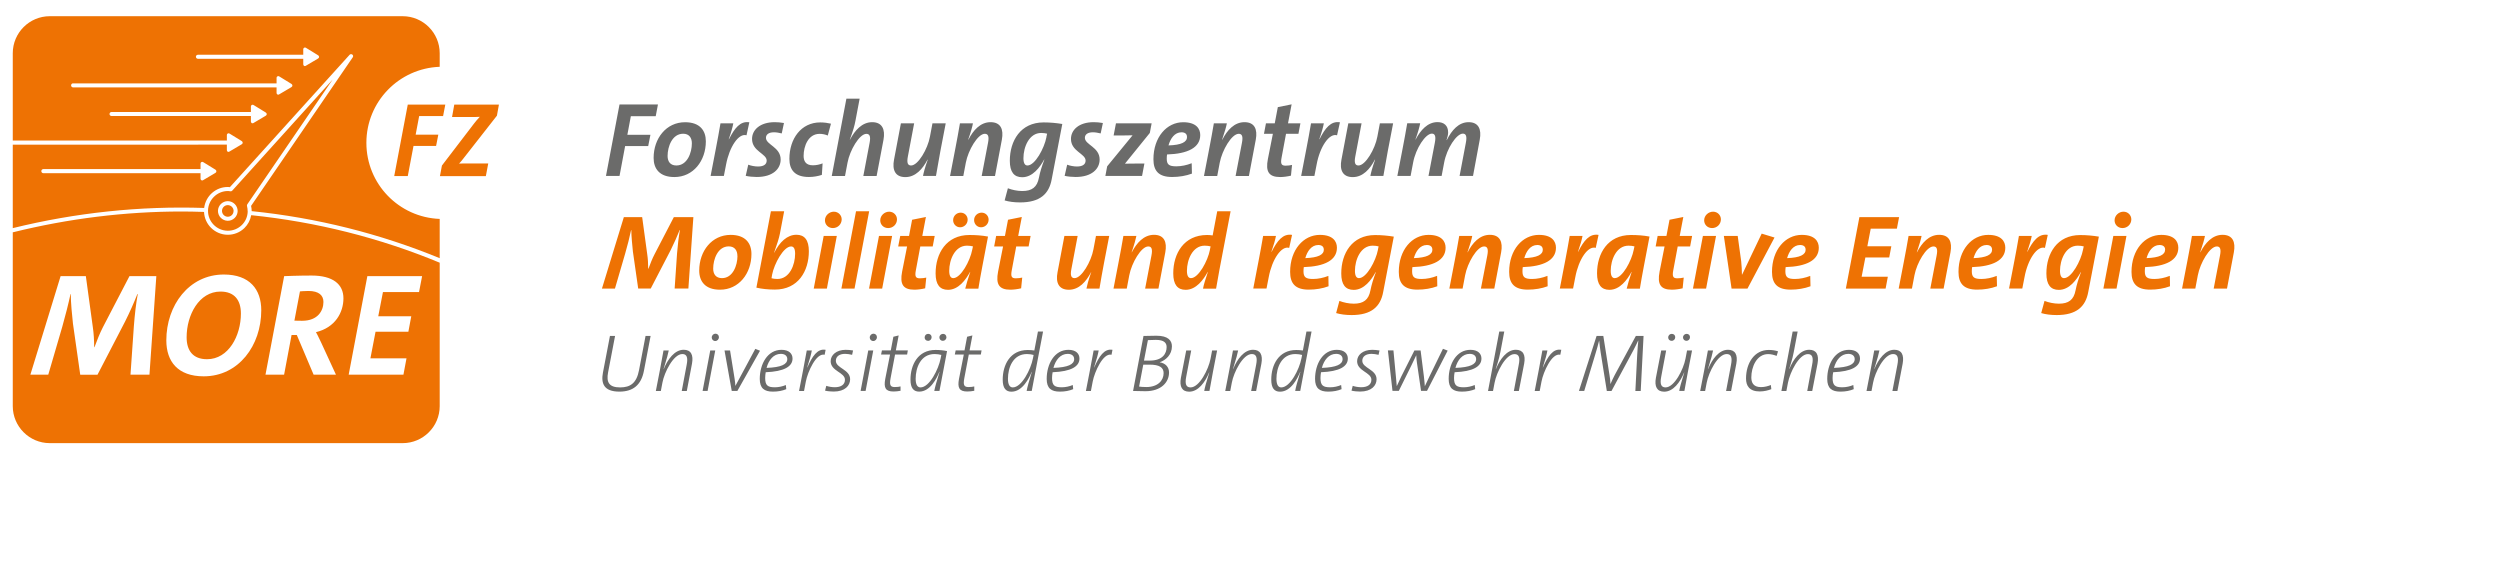
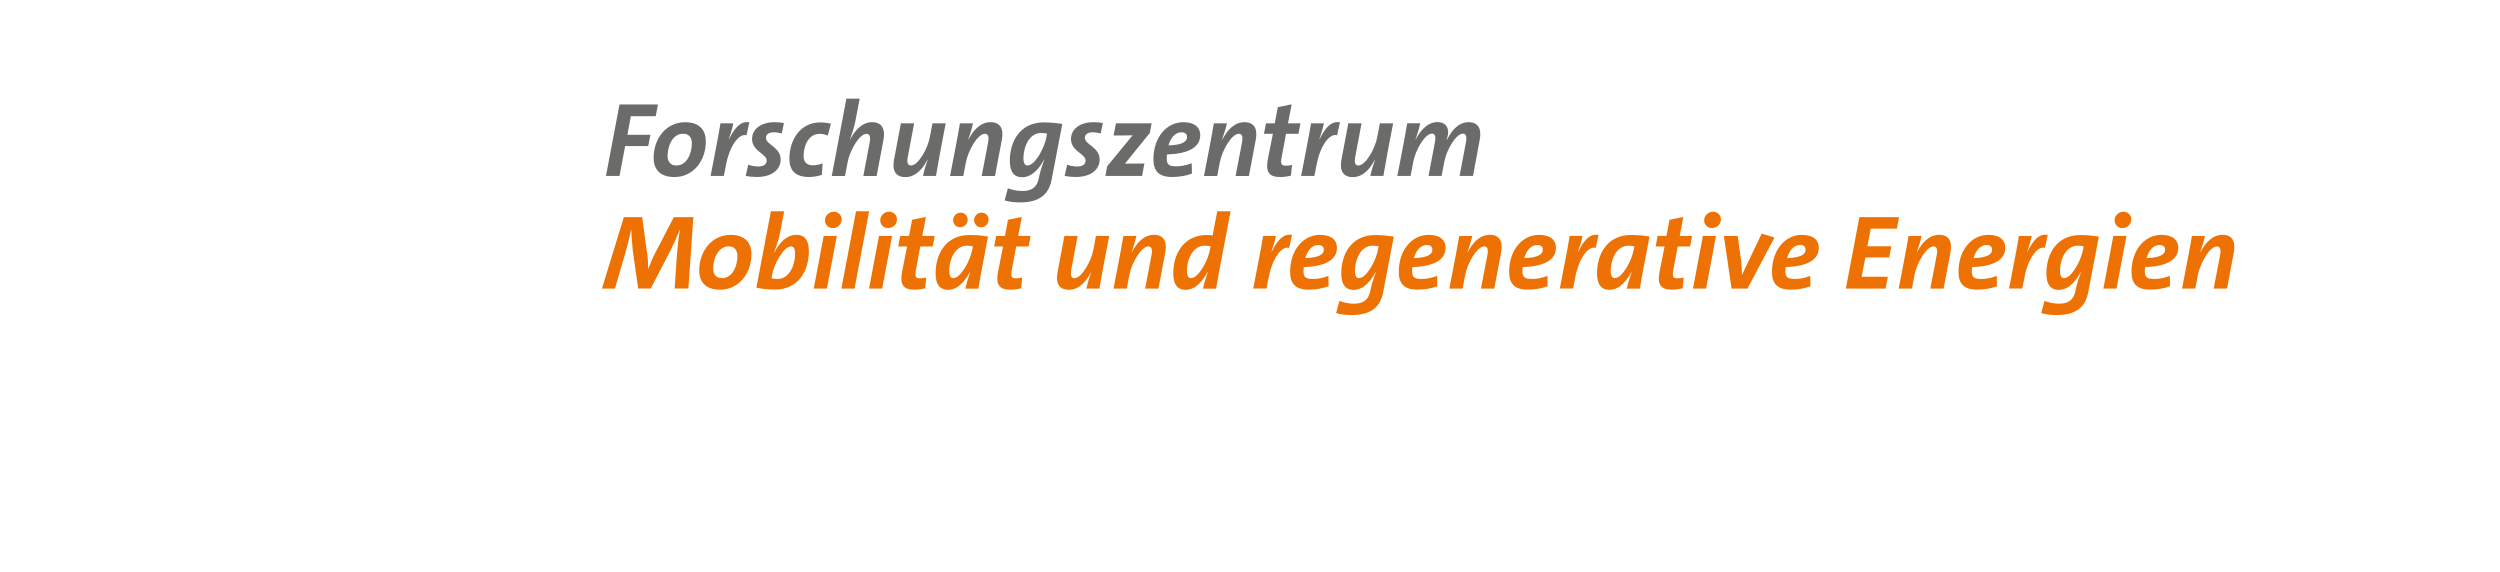
<svg xmlns="http://www.w3.org/2000/svg" id="a" width="415" height="95" viewBox="0 0 415 95">
  <defs>
    <style>.b{fill:#ee7203;}.c{fill:#6b6b6a;}</style>
  </defs>
-   <path class="c" d="M314.97,64.9l.87-4.53c.27-1.46-.18-2.31-1.38-2.31-1.5,0-2.65,1.58-3.3,3.18h-.03c.54-1.72.76-2.58.85-3.06h-.86c-.19,1.07-.39,2.15-.6,3.22l-.68,3.5h.83l.26-1.37c.32-1.74,1.84-4.76,3.32-4.76.73,0,.96.56.72,1.77l-.83,4.36h.84-.01ZM307.88,59.61c0,.87-.99,1.37-3.44,1.46.35-1.31,1.16-2.33,2.37-2.33.62,0,1.07.3,1.07.87M307.65,63.91c-.54.23-1.19.38-1.83.38-1.18,0-1.61-.3-1.61-1.54,0-.3.04-.73.1-.96,3.06-.12,4.45-.95,4.45-2.27,0-.8-.57-1.45-1.83-1.45-2.33,0-3.61,2.37-3.61,4.83,0,1.56.76,2.11,2.18,2.11.86,0,1.6-.15,2.22-.41l-.07-.69h0ZM300.83,64.9l.88-4.53c.27-1.46-.18-2.31-1.38-2.31-1.5,0-2.65,1.58-3.3,3.18h-.03c.56-1.72.68-2.35.77-2.83l.64-3.38h-.83l-1.87,9.88h.83l.26-1.37c.33-1.74,1.84-4.76,3.31-4.76.73,0,.95.56.7,1.77l-.81,4.36h.83ZM293.96,63.91c-.45.19-1.04.35-1.64.35-1.35,0-1.6-.85-1.6-1.62,0-1.7.87-3.86,2.79-3.86.5,0,1,.14,1.41.3l.23-.76c-.43-.14-.93-.23-1.54-.23-2.39,0-3.77,2.19-3.77,4.75,0,1.19.55,2.14,2.27,2.14.74,0,1.43-.18,1.93-.38l-.08-.69h0ZM287.36,64.9l.87-4.53c.27-1.46-.18-2.31-1.38-2.31-1.5,0-2.65,1.58-3.3,3.18h-.03c.54-1.72.76-2.58.85-3.06h-.86c-.19,1.07-.39,2.15-.6,3.22l-.68,3.5h.82l.26-1.37c.33-1.74,1.84-4.76,3.32-4.76.73,0,.96.56.72,1.77l-.82,4.36h.84-.01ZM278.09,55.96c0-.3-.24-.54-.57-.54s-.6.24-.6.61c0,.3.23.55.57.55s.6-.26.6-.62M280.54,55.96c0-.3-.23-.54-.55-.54s-.61.24-.61.59c0,.31.24.57.57.57s.59-.26.59-.62M279.61,64.9c.19-1.07.39-2.15.59-3.22l.68-3.5h-.83l-.26,1.37c-.33,1.75-1.84,4.76-3.31,4.76-.73,0-.96-.55-.72-1.77l.82-4.36h-.82l-.88,4.53c-.27,1.46.18,2.31,1.38,2.31,1.5,0,2.65-1.58,3.3-3.18h.03c-.54,1.72-.76,2.58-.84,3.06h.86ZM272.36,64.9l.47-9.13h-1.28l-3.52,6.51c-.24.45-.47.97-.69,1.46h-.01c-.01-.49-.07-1.01-.15-1.46l-1.03-6.51h-1.12l-2.93,9.13h.88l1.77-5.86c.3-.99.53-1.77.7-2.49h.01c.04.55.15,1.22.24,1.91l1.03,6.44h.78l3.67-6.83c.32-.64.59-1.15.74-1.51h.04c-.07.5-.12,1.3-.19,2.41l-.3,5.94h.89ZM259.17,58.07c-1.39-.26-2.25,1.14-3.04,2.92h-.03c.45-1.39.66-2.18.77-2.81h-.84c-.19,1.07-.39,2.15-.59,3.22l-.68,3.5h.83l.3-1.57c.3-1.58,1.72-4.8,3.12-4.44l.16-.82h0ZM252.13,64.9l.88-4.53c.27-1.46-.18-2.31-1.38-2.31-1.5,0-2.65,1.58-3.3,3.18h-.03c.55-1.72.68-2.35.77-2.83l.64-3.38h-.83l-1.87,9.88h.83l.26-1.37c.32-1.74,1.84-4.76,3.31-4.76.73,0,.95.56.7,1.77l-.81,4.36h.83,0ZM245.04,59.61c0,.87-.99,1.37-3.44,1.46.35-1.31,1.16-2.33,2.37-2.33.62,0,1.07.3,1.07.87M244.81,63.91c-.54.23-1.19.38-1.83.38-1.18,0-1.61-.3-1.61-1.54,0-.3.04-.73.1-.96,3.06-.12,4.45-.95,4.45-2.27,0-.8-.57-1.45-1.83-1.45-2.33,0-3.61,2.37-3.61,4.83,0,1.56.76,2.11,2.18,2.11.87,0,1.6-.15,2.22-.41l-.07-.69h0ZM240.31,58.2l-.78-.3-2.26,4.63c-.33.69-.53,1.1-.74,1.57h-.01c-.03-.38-.05-.72-.15-1.58l-.55-4.34h-1.03l-2.19,4.34c-.26.53-.53,1.1-.73,1.57h-.01c-.03-.42-.08-.96-.14-1.56l-.41-4.36h-.92l.76,6.72h1.05l2.08-4.21c.27-.57.55-1.12.81-1.69h.01c.01.41.05.83.11,1.23l.68,4.67h.99l3.44-6.7h0ZM229.01,58.18c-.43-.07-.84-.11-1.23-.11-1.58,0-2.5.89-2.5,1.89,0,1.66,2.37,1.84,2.37,3.08,0,.81-.65,1.24-1.69,1.24-.46,0-1-.09-1.41-.23l-.2.8c.42.1,1,.15,1.43.15,1.88,0,2.73-.99,2.73-2.04,0-1.65-2.37-1.83-2.37-3.07,0-.68.54-1.15,1.54-1.15.35,0,.77.07,1.16.16l.16-.73h.01ZM222.87,59.61c0,.87-.99,1.37-3.44,1.46.35-1.31,1.16-2.33,2.37-2.33.62,0,1.07.3,1.07.87M222.64,63.91c-.54.23-1.19.38-1.83.38-1.18,0-1.61-.3-1.61-1.54,0-.3.04-.73.09-.96,3.06-.12,4.45-.95,4.45-2.27,0-.8-.57-1.45-1.83-1.45-2.33,0-3.61,2.37-3.61,4.83,0,1.56.76,2.11,2.18,2.11.87,0,1.6-.15,2.22-.41l-.07-.69h.01ZM216.03,59.52c-.34,1.76-1.84,4.79-3.34,4.79-.47,0-.8-.41-.8-1.43,0-1.85.84-4.11,3.15-4.11.43,0,.8.07,1.11.15l-.12.61h0ZM215.84,64.9l.46-2.43,1.42-7.44h-.85l-.59,3.15c-.37-.05-.69-.08-1.1-.08-2.94,0-4.15,2.49-4.15,4.92,0,1.41.51,2,1.45,2,1.84,0,2.92-2.23,3.35-3.29h.03c-.46,1.5-.76,2.53-.86,3.17h.85-.01ZM208.52,64.9l.87-4.53c.27-1.46-.18-2.31-1.38-2.31-1.5,0-2.65,1.58-3.3,3.18h-.03c.54-1.72.76-2.58.85-3.06h-.86c-.19,1.07-.39,2.15-.6,3.22l-.68,3.5h.83l.26-1.37c.32-1.74,1.84-4.76,3.32-4.76.73,0,.96.56.72,1.77l-.83,4.36h.84-.01ZM200.77,64.9c.19-1.07.39-2.15.59-3.22l.68-3.5h-.83l-.26,1.37c-.33,1.75-1.84,4.76-3.32,4.76-.73,0-.96-.55-.72-1.77l.83-4.36h-.83l-.88,4.53c-.27,1.46.18,2.31,1.38,2.31,1.5,0,2.65-1.58,3.3-3.18h.03c-.54,1.72-.76,2.58-.84,3.06h.87ZM189.78,60.53c.23,0,.72,0,1.04,0,1.65,0,2.34.47,2.34,1.41,0,1.24-.97,2.31-2.87,2.31-.54,0-.96-.04-1.2-.08,0,0,.69-3.63.69-3.63ZM190.55,56.46c.42,0,.87-.04,1.33-.04,1.37,0,1.78.51,1.78,1.19,0,1.07-.66,2.25-2.81,2.25-.32,0-.65,0-.95,0l.65-3.38h0ZM188.1,64.9c.68.01,1.5.04,2.04.04,2.6,0,3.92-1.47,3.92-3.12,0-.87-.57-1.53-1.56-1.68h0c1.02-.34,2.04-1.26,2.04-2.65,0-.95-.62-1.76-2.57-1.76-.88,0-1.58.04-2.15.04l-1.73,9.13h.01ZM184.68,58.07c-1.39-.26-2.25,1.14-3.04,2.92h-.03c.45-1.39.66-2.18.77-2.81h-.84c-.19,1.07-.39,2.15-.6,3.22l-.68,3.5h.83l.3-1.57c.3-1.58,1.72-4.8,3.12-4.44l.16-.82h.01ZM178.31,59.61c0,.87-.99,1.37-3.44,1.46.35-1.31,1.16-2.33,2.37-2.33.62,0,1.07.3,1.07.87M178.08,63.91c-.54.23-1.19.38-1.83.38-1.18,0-1.61-.3-1.61-1.54,0-.3.04-.73.1-.96,3.06-.12,4.45-.95,4.45-2.27,0-.8-.57-1.45-1.83-1.45-2.33,0-3.61,2.37-3.61,4.83,0,1.56.76,2.11,2.18,2.11.87,0,1.6-.15,2.22-.41l-.07-.69h0ZM171.46,59.52c-.34,1.76-1.84,4.79-3.34,4.79-.47,0-.8-.41-.8-1.43,0-1.85.84-4.11,3.15-4.11.43,0,.8.07,1.11.15l-.12.61h0ZM171.27,64.9l.46-2.43,1.42-7.44h-.85l-.6,3.15c-.36-.05-.69-.08-1.1-.08-2.94,0-4.15,2.49-4.15,4.92,0,1.41.51,2,1.45,2,1.84,0,2.92-2.23,3.36-3.29h.03c-.46,1.5-.76,2.53-.87,3.17h.85,0ZM161.76,64.14c-.27.07-.58.11-.99.11-.74,0-.91-.34-.69-1.49l.74-3.91h2l.12-.68h-1.99l.47-2.49-.88.22-.43,2.27h-1.47l-.14.68h1.49l-.8,4.06c-.27,1.46.04,2.08,1.38,2.08.36,0,.8-.05,1.16-.12v-.73h.03ZM154.65,55.96c0-.3-.24-.54-.57-.54s-.59.24-.59.61c0,.3.23.55.57.55s.59-.26.59-.62M157.1,55.96c0-.3-.23-.54-.55-.54s-.61.24-.61.59c0,.31.24.57.57.57s.6-.26.6-.62M156.14,59.52c-.34,1.76-1.84,4.79-3.34,4.79-.47,0-.8-.41-.8-1.43,0-1.85.84-4.11,3.15-4.11.43,0,.8.07,1.11.15l-.12.61h0ZM155.95,64.9c.27-1.49.45-2.42,1.26-6.62-.55-.12-1.19-.19-1.92-.19-2.93,0-4.15,2.49-4.15,4.92,0,1.41.51,2,1.45,2,1.84,0,2.92-2.23,3.35-3.29h.03c-.46,1.5-.76,2.53-.88,3.17h.87-.01ZM149.52,64.14c-.27.07-.58.11-.99.11-.74,0-.91-.34-.69-1.49l.74-3.91h2l.12-.68h-1.99l.47-2.49-.88.22-.43,2.27h-1.47l-.14.68h1.49l-.8,4.06c-.27,1.46.04,2.08,1.38,2.08.37,0,.8-.05,1.16-.12v-.73h.03ZM143.69,64.9l1.27-6.72h-.83l-1.27,6.72h.83ZM145.57,55.96c0-.31-.24-.57-.57-.57s-.62.27-.62.64c0,.31.24.58.58.58s.61-.28.61-.65M141.62,58.18c-.43-.07-.84-.11-1.23-.11-1.58,0-2.5.89-2.5,1.89,0,1.66,2.37,1.84,2.37,3.08,0,.81-.65,1.24-1.69,1.24-.46,0-1-.09-1.41-.23l-.2.8c.42.1,1,.15,1.43.15,1.88,0,2.73-.99,2.73-2.04,0-1.65-2.37-1.83-2.37-3.07,0-.68.54-1.15,1.54-1.15.35,0,.77.07,1.16.16l.16-.73h.01ZM137.06,58.07c-1.39-.26-2.25,1.14-3.04,2.92h-.03c.45-1.39.66-2.18.77-2.81h-.84c-.19,1.07-.39,2.15-.6,3.22l-.68,3.5h.83l.3-1.57c.3-1.58,1.72-4.8,3.12-4.44l.16-.82h.01ZM130.69,59.61c0,.87-.99,1.37-3.44,1.46.35-1.31,1.16-2.33,2.37-2.33.62,0,1.07.3,1.07.87M130.46,63.91c-.54.23-1.19.38-1.83.38-1.18,0-1.61-.3-1.61-1.54,0-.3.04-.73.09-.96,3.06-.12,4.45-.95,4.45-2.27,0-.8-.57-1.45-1.83-1.45-2.33,0-3.61,2.37-3.61,4.83,0,1.56.76,2.11,2.18,2.11.87,0,1.6-.15,2.22-.41l-.07-.69h.01ZM126.16,58.22l-.78-.31-3.3,6.14h-.01c-.01-.34-.07-.8-.12-1.15l-.76-4.72h-.92l1.2,6.72h.93l3.76-6.68h0ZM117.46,64.9l1.27-6.72h-.83l-1.27,6.72h.83ZM119.34,55.96c0-.31-.24-.57-.57-.57s-.62.27-.62.64c0,.31.24.58.58.58s.61-.28.61-.65M114.01,64.9l.86-4.53c.27-1.46-.17-2.31-1.38-2.31-1.5,0-2.65,1.58-3.3,3.18h-.03c.54-1.72.76-2.58.85-3.06h-.87c-.19,1.07-.39,2.15-.59,3.22l-.68,3.5h.83l.26-1.37c.32-1.74,1.84-4.76,3.31-4.76.73,0,.96.56.72,1.77l-.82,4.36h.84ZM108,55.77h-.84l-1.08,5.67c-.41,2.15-1.43,2.87-3.14,2.87-1.85,0-2.31-.86-2-2.48l1.16-6.06h-.85l-1.16,6.07c-.34,1.77.11,3.17,2.73,3.17,2.27,0,3.62-1.1,4.07-3.45l1.11-5.79Z" />
-   <path class="b" d="M49.79,48.38l-.92,4.85s.6.02,1.28.02c2.64,0,3.54-1.7,3.54-3.13,0-1.07-.73-1.82-2.5-1.82-.65,0-1.4.07-1.4.07M30.98,55.99c0,2.18,1.02,3.64,3.39,3.64,3.56,0,5.62-3.88,5.62-7.59,0-2.18-1.04-3.64-3.39-3.64-3.56,0-5.62,3.88-5.62,7.59M5.04,62.2l5.02-16.36h4.19l1.16,8.48c.15.97.22,2.21.22,3.32h.05c.41-1.12.9-2.35,1.4-3.32l4.41-8.48h4.46l-1.14,16.36h-3.15l.56-8.05c.14-1.84.36-3.83.65-5.33h-.07c-.56,1.41-1.21,2.91-2.04,4.56l-4.58,8.83h-2.86l-1.21-8.49c-.15-1.33-.36-3.51-.36-4.9h-.05c-.32,1.53-.83,3.54-1.36,5.41l-2.33,7.97h-2.98,0ZM27.61,56.5c0-5.82,3.76-10.93,9.55-10.93,4.27,0,6.21,2.45,6.21,5.94,0,5.84-3.76,10.96-9.55,10.96-4.29,0-6.21-2.45-6.21-5.97M44.07,62.2l3.1-16.36s2.35-.1,4.56-.1c3.52,0,5.28,1.43,5.28,3.78s-1.36,4.85-4.56,5.62c0,0,.46.83.85,1.7l2.47,5.36h-3.71l-2.79-6.59h-.87l-1.24,6.59h-3.1,0ZM57.88,62.2l3.1-16.36h9.09l-.51,2.64h-5.99l-.78,4.02h5.48l-.48,2.57h-5.45l-.85,4.41h5.99l-.51,2.72h-9.09,0ZM2.14,38.56h-.02v28.86c0,3.38,2.76,6.14,6.14,6.14h58.59c3.38,0,6.14-2.76,6.14-6.14v-23.82h-.02c-9.94-4.12-20.46-6.77-31.27-7.88-.15.83-.54,1.56-1.13,2.14-.74.72-1.72,1.11-2.75,1.11h-.07c-2.09-.04-3.79-1.7-3.88-3.79-1.46-.05-2.65-.07-3.74-.07-9.32,0-18.74,1.16-27.98,3.45M38.78,35.03c0-.53-.42-.97-.95-.98l-.02-.07v.07c-.52,0-.95.42-.96.95,0,.53.42.97.95.98h0c.54,0,.96-.41.97-.95M39.45,35.04c-.02.89-.75,1.61-1.63,1.61h-.03c-.9-.02-1.62-.76-1.61-1.66.02-.88.75-1.6,1.63-1.6h.03c.9.02,1.62.76,1.61,1.66M41.11,35.06c0-.27-.03-.54-.11-.87-.02-.09,0-.19.05-.27l14.16-20.7-16.66,18.43c-.08.09-.19.12-.29.11l-.13-.02c-.08-.01-.16-.02-.24-.03h-.06c-1.79,0-3.26,1.45-3.3,3.24-.03,1.82,1.42,3.32,3.24,3.35h.08c.85,0,1.65-.33,2.27-.92.63-.61.99-1.43,1-2.31M52.97,9.45c0,.11-.06.2-.16.26l-2.08,1.23s-.08.03-.12.03-.08,0-.12-.03c-.09-.05-.15-.15-.15-.25v-.93h-17.48c-.19,0-.34-.15-.34-.34s.15-.33.34-.33h17.48v-.94c0-.09.06-.18.15-.23s.19-.05.27,0l2.05,1.26c.1.06.16.16.16.27M12.14,13.84h33.77v-.94c0-.09.06-.18.15-.23.09-.05.19-.05.27,0l2.05,1.26c.1.06.16.16.16.27,0,.1-.05.2-.16.26l-2.08,1.23s-.08.03-.12.03-.08-.01-.12-.03c-.09-.05-.15-.15-.15-.25v-.93H12.14c-.19,0-.34-.15-.34-.34s.15-.34.34-.34M18.18,18.93c0-.19.15-.34.33-.34h23.14v-.94c0-.09.06-.18.15-.23s.19-.05.27,0l2.05,1.26c.1.06.16.16.16.27,0,.1-.06.2-.16.26l-2.08,1.23s-.08.03-.12.03-.08-.01-.12-.03c-.09-.05-.15-.15-.15-.25v-.93h-23.14c-.18,0-.33-.15-.33-.34M35.92,28.44c0,.11-.06.2-.16.26l-2.08,1.23s-.08.03-.12.03-.08-.01-.12-.03c-.09-.05-.15-.15-.15-.25v-.93H7.19c-.18,0-.33-.15-.33-.34s.15-.34.33-.34h26.1v-.94c0-.09.06-.18.15-.23s.19-.05.27,0l2.05,1.26c.1.06.16.16.16.27M72.99,11.09v-2.26c0-3.38-2.76-6.14-6.14-6.14H8.26c-3.38,0-6.14,2.76-6.14,6.14v14.5h35.54v-.94c0-.09.06-.18.15-.23s.18-.05.27,0l2.05,1.26c.1.06.16.16.16.27s-.05.2-.16.26l-2.08,1.23s-.08.04-.12.04-.08-.01-.12-.03c-.09-.05-.15-.15-.15-.25v-.93H2.12v13.86c10.44-2.57,21.13-3.7,31.77-3.35.25-1.99,1.92-3.48,3.92-3.48h.07c.1,0,.19.01.28.03l19.87-21.97c.11-.13.32-.15.46-.04.14.11.17.31.07.45l-16.88,24.67c.07.31.1.6.1.87,10.78,1.1,21.28,3.73,31.21,7.81v-6.52c-6.77-.25-12.17-5.8-12.17-12.63s5.41-12.37,12.17-12.62M73.55,19.28l.37-1.92h-6.23l-2.25,11.87h2.25l.95-5h3.75l.37-1.88h-3.76l.58-3.08h3.98,0ZM82.82,17.36h-7.41l-.37,2.06h3.84c.3,0,.55-.01.77-.03-.18.19-.34.37-.5.55-.16.18-.31.37-.46.57l-5.33,6.97-.33,1.76h7.62l.4-2.11h-4.01c-.41,0-.69.01-.83.03.13-.14.25-.28.36-.41.11-.14.22-.27.33-.41l5.59-7.14.33-1.83h0Z" />
  <path class="c" d="M244.52,29.21l1.12-6.03c.32-1.71-.19-2.9-1.85-2.9s-2.81,1.35-3.62,2.97h-.04c.18-.58.26-.91.26-1.27,0-1.14-.7-1.71-1.76-1.71-1.65,0-2.83,1.35-3.64,2.9h-.03c.47-1.32.69-2.16.79-2.71h-2.15c-.23,1.37-.49,2.78-.76,4.17l-.88,4.57h2.2l.42-2.22c.44-2.36,2.06-4.8,3.11-4.8.53,0,.7.46.49,1.53l-1.05,5.49h2.18l.42-2.22c.44-2.36,2.06-4.8,3.11-4.8.53,0,.7.46.49,1.53l-1.04,5.49h2.23ZM229.64,29.21c.23-1.37.48-2.78.74-4.17l.88-4.57h-2.2l-.42,2.22c-.37,2.04-1.97,4.78-3.13,4.78-.56,0-.74-.44-.53-1.51l1.04-5.49h-2.2l-1.14,6.03c-.33,1.71.19,2.9,1.88,2.9s2.87-1.35,3.67-2.9h.04c-.49,1.37-.69,2.18-.79,2.71h2.16ZM222.43,20.3c-1.51-.25-2.46.97-3.39,2.81h-.04c.42-1.19.63-1.97.76-2.64h-2.13c-.23,1.37-.49,2.78-.76,4.17l-.88,4.57h2.2l.37-1.9c.54-2.95,2.11-5.26,3.39-4.85l.48-2.16ZM214.48,27.38c-.32.07-.67.12-1.07.12-.7,0-.86-.3-.67-1.32l.74-3.97h2.06l.33-1.74h-2.06l.6-3.15-2.29.46-.51,2.69h-1.46l-.33,1.74h1.48l-.83,4.19c-.41,2.09.16,2.99,2.04,2.99.53,0,1.21-.09,1.79-.23l.18-1.78h0ZM207.32,29.21l1.14-6.03c.32-1.71-.19-2.9-1.88-2.9s-2.88,1.35-3.67,2.9h-.04c.47-1.37.69-2.18.79-2.71h-2.16c-.23,1.37-.49,2.78-.76,4.17l-.88,4.57h2.2l.42-2.22c.39-2.04,1.97-4.78,3.15-4.78.56,0,.74.44.53,1.51l-1.05,5.49h2.22-.01ZM197.05,22.72c0,.88-.95,1.35-3.08,1.42.32-1.14,1.02-2.18,2.16-2.18.56,0,.91.26.91.76M197.81,27.1c-.81.32-1.71.51-2.53.51-1.21,0-1.6-.28-1.6-1.28,0-.21.02-.51.05-.69,3.43-.11,5.51-1.13,5.51-3.22,0-1.06-.67-2.13-2.83-2.13-2.73,0-4.94,2.48-4.94,6.14,0,1.93.86,2.95,3.1,2.95,1.16,0,2.3-.19,3.29-.56l-.04-1.72h0ZM191.16,20.47h-5.91l-.39,2.02h1.37c.83,0,1.42-.02,1.78-.03l-4.22,5.15-.3,1.6h6.09l.39-2.06h-1.37c-.63,0-1.51,0-1.86.02l4.13-5.1.3-1.6h-.01ZM183.07,20.42c-.49-.09-1.04-.14-1.51-.14-2.48,0-3.78,1.3-3.78,2.78,0,2.07,2.43,2.44,2.43,3.6,0,.63-.51.98-1.44.98-.49,0-1.18-.12-1.62-.3l-.42,1.85c.49.12,1.27.19,1.83.19,2.71,0,3.98-1.37,3.98-2.9,0-2.07-2.45-2.44-2.45-3.6,0-.54.44-.92,1.34-.92.39,0,.88.09,1.28.19l.37-1.74h-.01ZM173.71,22.76c-.35,1.85-1.9,4.71-3.15,4.71-.42,0-.67-.37-.67-1.21,0-1.83.93-4.19,2.95-4.19.39,0,.7.05.98.12l-.12.56h.01ZM176.33,20.58c-.98-.16-1.97-.26-3.09-.26-3.83,0-5.61,3.06-5.61,6.37,0,1.86.7,2.73,2.06,2.73,1.74,0,2.95-1.67,3.64-2.94l.03.02c-.44,1.18-.7,2.01-.9,3.01-.3,1.57-1.16,2.2-2.76,2.2-.81,0-1.71-.19-2.39-.46l-.54,2.02c.7.21,1.58.33,2.57.33,3.31,0,4.8-1.42,5.24-3.83l1.76-9.18h-.01ZM165.17,29.21l1.14-6.03c.32-1.71-.19-2.9-1.88-2.9s-2.88,1.35-3.67,2.9h-.04c.48-1.37.69-2.18.79-2.71h-2.16c-.23,1.37-.49,2.78-.76,4.17l-.88,4.57h2.2l.42-2.22c.39-2.04,1.97-4.78,3.15-4.78.56,0,.74.44.53,1.51l-1.05,5.49h2.22-.01ZM155.37,29.21c.23-1.37.48-2.78.74-4.17l.88-4.57h-2.2l-.42,2.22c-.37,2.04-1.97,4.78-3.13,4.78-.56,0-.74-.44-.53-1.51l1.04-5.49h-2.2l-1.14,6.03c-.33,1.71.19,2.9,1.88,2.9s2.87-1.35,3.68-2.9h.04c-.49,1.37-.69,2.18-.79,2.71h2.16,0ZM145.52,29.21l1.14-6.01c.32-1.71-.21-2.92-1.88-2.92s-2.87,1.35-3.68,2.9h-.03c.54-1.46.79-2.34.93-3.11l.7-3.69h-2.2l-2.43,12.84h2.2l.42-2.22c.37-2.04,1.97-4.78,3.13-4.78.56,0,.74.44.53,1.51l-1.04,5.49h2.21ZM136.55,27.12c-.46.19-1.05.32-1.62.32-1.2,0-1.53-.74-1.53-1.56,0-1.64.79-3.66,2.64-3.66.49,0,.97.1,1.37.28l.53-1.97c-.54-.12-1.11-.21-1.78-.21-3.17,0-5.12,2.71-5.12,6.05,0,1.83.91,3.01,3.24,3.01.77,0,1.53-.14,2.15-.35l.12-1.9h0ZM130.13,20.42c-.49-.09-1.04-.14-1.51-.14-2.48,0-3.78,1.3-3.78,2.78,0,2.07,2.43,2.44,2.43,3.6,0,.63-.51.98-1.44.98-.49,0-1.18-.12-1.62-.3l-.42,1.85c.49.12,1.27.19,1.83.19,2.71,0,3.97-1.37,3.97-2.9,0-2.07-2.44-2.44-2.44-3.6,0-.54.44-.92,1.34-.92.39,0,.88.09,1.28.19l.37-1.74h-.01ZM124.4,20.3c-1.51-.25-2.46.97-3.39,2.81h-.04c.42-1.19.63-1.97.76-2.64h-2.13c-.23,1.37-.49,2.78-.76,4.17l-.88,4.57h2.2l.37-1.9c.55-2.95,2.11-5.26,3.39-4.85l.47-2.16h.01ZM114.85,23.79c0,1.55-.76,3.68-2.57,3.68-1.02,0-1.46-.67-1.46-1.58,0-1.55.76-3.69,2.59-3.69,1,0,1.44.69,1.44,1.6M117.17,23.46c0-1.78-.98-3.17-3.45-3.17-3.13,0-5.22,2.69-5.22,5.93,0,1.78.98,3.17,3.45,3.17,3.13,0,5.22-2.69,5.22-5.93M109.22,17.34h-6.38l-2.25,11.87h2.25l.93-4.96h3.83l.37-1.87h-3.83l.58-3.09h4.13l.37-1.95h0Z" />
  <path class="b" d="M369.68,47.91l1.14-6.03c.32-1.71-.19-2.9-1.88-2.9s-2.88,1.35-3.68,2.9h-.03c.47-1.37.69-2.18.79-2.71h-2.16c-.23,1.37-.49,2.78-.76,4.17l-.88,4.57h2.2l.42-2.22c.39-2.04,1.97-4.78,3.15-4.78.56,0,.74.44.53,1.51l-1.05,5.49h2.21,0ZM359.41,41.42c0,.88-.95,1.35-3.08,1.43.32-1.14,1.02-2.18,2.16-2.18.56,0,.92.26.92.76M360.17,45.8c-.81.32-1.71.51-2.53.51-1.21,0-1.6-.28-1.6-1.28,0-.21.02-.51.05-.69,3.43-.11,5.51-1.13,5.51-3.22,0-1.06-.67-2.13-2.83-2.13-2.73,0-4.94,2.48-4.94,6.14,0,1.93.86,2.95,3.1,2.95,1.16,0,2.3-.19,3.29-.56l-.03-1.72h-.02ZM351.34,47.91l1.65-8.74h-2.18l-1.65,8.74s2.18,0,2.18,0ZM353.8,36.41c0-.67-.54-1.27-1.3-1.27s-1.48.62-1.48,1.44c0,.69.53,1.28,1.32,1.28s1.46-.62,1.46-1.46M345.78,41.46c-.35,1.85-1.9,4.71-3.15,4.71-.42,0-.67-.37-.67-1.21,0-1.83.93-4.18,2.96-4.18.39,0,.7.05.98.12l-.12.56ZM348.4,39.28c-.98-.16-1.97-.26-3.09-.26-3.83,0-5.61,3.06-5.61,6.37,0,1.86.7,2.73,2.06,2.73,1.74,0,2.96-1.67,3.64-2.94l.04.02c-.44,1.18-.7,2.01-.9,3.01-.3,1.57-1.16,2.2-2.76,2.2-.81,0-1.71-.19-2.39-.46l-.55,2.02c.7.21,1.58.33,2.57.33,3.31,0,4.8-1.42,5.24-3.83l1.76-9.18h0ZM339.94,38.99c-1.51-.25-2.46.97-3.4,2.81h-.03c.42-1.2.63-1.97.76-2.64h-2.13c-.23,1.37-.49,2.78-.76,4.17l-.88,4.57h2.2l.37-1.9c.54-2.95,2.11-5.26,3.39-4.85l.47-2.16h.01ZM330.69,41.42c0,.88-.95,1.35-3.08,1.43.32-1.14,1.02-2.18,2.16-2.18.56,0,.91.26.91.76M331.45,45.8c-.81.32-1.71.51-2.53.51-1.21,0-1.6-.28-1.6-1.28,0-.21.02-.51.05-.69,3.43-.11,5.51-1.13,5.51-3.22,0-1.06-.67-2.13-2.83-2.13-2.73,0-4.94,2.48-4.94,6.14,0,1.93.86,2.95,3.1,2.95,1.16,0,2.3-.19,3.29-.56l-.04-1.72h0ZM322.64,47.91l1.14-6.03c.32-1.71-.19-2.9-1.88-2.9s-2.88,1.35-3.68,2.9h-.03c.47-1.37.69-2.18.79-2.71h-2.16c-.23,1.37-.49,2.78-.76,4.17l-.88,4.57h2.2l.42-2.22c.39-2.04,1.97-4.78,3.15-4.78.56,0,.74.44.53,1.51l-1.05,5.49h2.22-.01ZM313.37,45.94h-4.34l.62-3.2h3.96l.35-1.86h-3.98l.56-2.92h4.34l.37-1.92h-6.59l-2.25,11.87h6.6l.37-1.97h0ZM299.74,41.42c0,.88-.95,1.35-3.08,1.43.32-1.14,1.02-2.18,2.16-2.18.56,0,.91.26.91.76M300.5,45.8c-.81.32-1.71.51-2.53.51-1.21,0-1.6-.28-1.6-1.28,0-.21.02-.51.05-.69,3.43-.11,5.5-1.13,5.5-3.22,0-1.06-.67-2.13-2.83-2.13-2.73,0-4.94,2.48-4.94,6.14,0,1.93.86,2.95,3.1,2.95,1.16,0,2.3-.19,3.29-.56l-.04-1.72h0ZM294.57,39.43l-2.13-.65-3.24,6.79h-.04c0-.65-.05-1.49-.12-2.18l-.58-4.22h-2.3l1.28,8.74h2.64l4.49-8.48h0ZM283.21,47.91l1.65-8.74h-2.18l-1.65,8.74s2.18,0,2.18,0ZM285.67,36.41c0-.67-.54-1.27-1.3-1.27s-1.48.62-1.48,1.44c0,.69.53,1.28,1.32,1.28s1.46-.62,1.46-1.46M279.5,46.08c-.32.07-.67.12-1.07.12-.7,0-.86-.3-.67-1.32l.74-3.97h2.06l.33-1.74h-2.06l.6-3.15-2.29.46-.51,2.69h-1.46l-.33,1.74h1.48l-.83,4.19c-.4,2.09.16,2.99,2.04,2.99.53,0,1.21-.09,1.79-.23l.18-1.78h0ZM271.2,41.46c-.35,1.85-1.9,4.71-3.15,4.71-.42,0-.67-.37-.67-1.21,0-1.83.93-4.18,2.96-4.18.39,0,.7.05.98.12l-.12.56ZM272.22,47.91c.37-2.3.83-4.57,1.6-8.64-.98-.19-2.04-.26-3.1-.26-3.83,0-5.61,3.06-5.61,6.37,0,1.86.7,2.73,2.06,2.73,1.74,0,2.95-1.67,3.66-2.97h.03c-.4,1.21-.67,2.09-.83,2.78h2.19ZM265.36,38.99c-1.51-.25-2.46.97-3.39,2.81h-.03c.42-1.2.63-1.97.76-2.64h-2.13c-.23,1.37-.49,2.78-.76,4.17l-.88,4.57h2.2l.37-1.9c.55-2.95,2.11-5.26,3.39-4.85l.47-2.16h0ZM256.11,41.42c0,.88-.95,1.35-3.08,1.43.32-1.14,1.02-2.18,2.16-2.18.56,0,.91.26.91.76M256.86,45.8c-.81.32-1.71.51-2.53.51-1.21,0-1.6-.28-1.6-1.28,0-.21.02-.51.05-.69,3.43-.11,5.51-1.13,5.51-3.22,0-1.06-.67-2.13-2.83-2.13-2.73,0-4.94,2.48-4.94,6.14,0,1.93.86,2.95,3.1,2.95,1.16,0,2.3-.19,3.29-.56l-.03-1.72h-.02ZM248.05,47.91l1.14-6.03c.32-1.71-.19-2.9-1.88-2.9s-2.89,1.35-3.68,2.9h-.03c.47-1.37.69-2.18.79-2.71h-2.16c-.23,1.37-.49,2.78-.76,4.17l-.88,4.57h2.2l.42-2.22c.39-2.04,1.97-4.78,3.15-4.78.56,0,.74.44.53,1.51l-1.06,5.49s2.22,0,2.22,0ZM237.78,41.42c0,.88-.95,1.35-3.08,1.43.32-1.14,1.02-2.18,2.16-2.18.56,0,.91.26.91.76M238.54,45.8c-.81.32-1.71.51-2.53.51-1.21,0-1.6-.28-1.6-1.28,0-.21.02-.51.05-.69,3.43-.11,5.51-1.13,5.51-3.22,0-1.06-.67-2.13-2.83-2.13-2.73,0-4.94,2.48-4.94,6.14,0,1.93.86,2.95,3.1,2.95,1.16,0,2.3-.19,3.29-.56l-.03-1.72h-.02ZM228.74,41.46c-.35,1.85-1.9,4.71-3.15,4.71-.42,0-.67-.37-.67-1.21,0-1.83.93-4.18,2.95-4.18.39,0,.7.05.98.12l-.12.56h.01ZM231.36,39.28c-.99-.16-1.97-.26-3.1-.26-3.83,0-5.61,3.06-5.61,6.37,0,1.86.7,2.73,2.06,2.73,1.74,0,2.95-1.67,3.64-2.94l.04.02c-.44,1.18-.7,2.01-.9,3.01-.3,1.57-1.16,2.2-2.76,2.2-.81,0-1.71-.19-2.39-.46l-.54,2.02c.7.21,1.58.33,2.57.33,3.31,0,4.8-1.42,5.24-3.83l1.76-9.18h-.01ZM219.76,41.42c0,.88-.95,1.35-3.08,1.43.32-1.14,1.02-2.18,2.16-2.18.56,0,.91.26.91.76M220.51,45.8c-.81.32-1.71.51-2.53.51-1.21,0-1.6-.28-1.6-1.28,0-.21.02-.51.05-.69,3.43-.11,5.5-1.13,5.5-3.22,0-1.06-.67-2.13-2.83-2.13-2.73,0-4.94,2.48-4.94,6.14,0,1.93.86,2.95,3.09,2.95,1.16,0,2.3-.19,3.29-.56l-.03-1.72h0ZM214.48,38.99c-1.51-.25-2.46.97-3.39,2.81h-.04c.42-1.2.63-1.97.76-2.64h-2.13c-.23,1.37-.49,2.78-.76,4.17l-.88,4.57h2.2l.37-1.9c.55-2.95,2.11-5.26,3.4-4.85l.47-2.16ZM200.85,41.46c-.35,1.85-1.9,4.71-3.15,4.71-.42,0-.67-.37-.67-1.21,0-1.83.93-4.18,2.95-4.18.39,0,.7.05.98.12l-.12.56h.01ZM201.87,47.91c.18-1.09.37-2.09.56-3.15l1.85-9.69h-2.22l-.76,4.01c-.37-.05-.63-.07-.93-.07-3.83,0-5.61,3.06-5.61,6.37,0,1.86.7,2.73,2.06,2.73,1.74,0,2.95-1.67,3.66-2.97h.03c-.4,1.21-.69,2.09-.81,2.78h2.17ZM192.3,47.91l1.14-6.03c.32-1.71-.19-2.9-1.88-2.9s-2.88,1.35-3.68,2.9h-.03c.47-1.37.68-2.18.79-2.71h-2.16c-.23,1.37-.49,2.78-.76,4.17l-.88,4.57h2.2l.42-2.22c.39-2.04,1.97-4.78,3.15-4.78.56,0,.74.44.53,1.51l-1.05,5.49h2.22-.01ZM182.51,47.91c.23-1.37.47-2.78.74-4.17l.88-4.57h-2.2l-.42,2.22c-.37,2.04-1.97,4.78-3.13,4.78-.56,0-.74-.44-.53-1.51l1.04-5.49h-2.2l-1.14,6.03c-.33,1.71.19,2.9,1.88,2.9s2.87-1.35,3.68-2.9h.03c-.49,1.37-.68,2.18-.79,2.71h2.16ZM169.69,46.08c-.32.07-.67.12-1.07.12-.7,0-.86-.3-.67-1.32l.74-3.97h2.06l.33-1.74h-2.06l.6-3.15-2.29.46-.51,2.69h-1.46l-.33,1.74h1.48l-.83,4.19c-.4,2.09.16,2.99,2.04,2.99.53,0,1.21-.09,1.79-.23l.18-1.78h0ZM160.63,36.46c0-.63-.49-1.16-1.16-1.16s-1.25.53-1.25,1.25c0,.63.49,1.18,1.16,1.18s1.25-.55,1.25-1.27M164.11,36.46c0-.63-.49-1.16-1.16-1.16s-1.25.53-1.25,1.23c0,.65.49,1.2,1.16,1.2s1.25-.55,1.25-1.27M161.39,41.46c-.35,1.85-1.9,4.71-3.15,4.71-.42,0-.67-.37-.67-1.21,0-1.83.93-4.18,2.95-4.18.39,0,.7.05.99.12l-.12.56ZM162.41,47.91c.37-2.3.83-4.57,1.6-8.64-.98-.19-2.04-.26-3.09-.26-3.83,0-5.61,3.06-5.61,6.37,0,1.86.7,2.73,2.06,2.73,1.74,0,2.95-1.67,3.66-2.97h.03c-.4,1.21-.67,2.09-.83,2.78h2.18ZM153.77,46.08c-.32.07-.67.12-1.07.12-.7,0-.86-.3-.67-1.32l.74-3.97h2.06l.33-1.74h-2.06l.6-3.15-2.29.46-.51,2.69h-1.46l-.34,1.74h1.48l-.83,4.19c-.4,2.09.16,2.99,2.04,2.99.53,0,1.21-.09,1.79-.23l.18-1.78h.01ZM146.44,47.91l1.65-8.74h-2.18l-1.65,8.74s2.18,0,2.18,0ZM148.9,36.41c0-.67-.55-1.27-1.3-1.27s-1.48.62-1.48,1.44c0,.69.53,1.28,1.32,1.28s1.46-.62,1.46-1.46M144.28,35.07h-2.18l-2.43,12.84h2.18l2.43-12.84ZM137.26,47.91l1.65-8.74h-2.18l-1.65,8.74s2.18,0,2.18,0ZM139.72,36.41c0-.67-.55-1.27-1.3-1.27s-1.48.62-1.48,1.44c0,.69.53,1.28,1.32,1.28s1.46-.62,1.46-1.46M128.17,45.59c.35-1.81,1.9-4.68,3.15-4.68.44,0,.67.37.67,1.21,0,1.83-.91,4.19-2.94,4.19-.4,0-.7-.05-.98-.12l.1-.6ZM130.17,35.07h-2.2l-2.41,12.68c.93.21,1.93.32,3.08.32,3.85,0,5.63-3.06,5.63-6.37,0-1.86-.72-2.73-2.06-2.73-1.55,0-2.8,1.23-3.68,2.97h-.03c.54-1.53.81-2.37.97-3.18,0,0,.7-3.69.7-3.69ZM122.42,42.49c0,1.55-.76,3.68-2.57,3.68-1.02,0-1.46-.67-1.46-1.58,0-1.55.76-3.69,2.58-3.69,1,0,1.44.69,1.44,1.6M124.74,42.16c0-1.78-.99-3.17-3.45-3.17-3.13,0-5.22,2.69-5.22,5.93,0,1.78.99,3.17,3.45,3.17,3.13,0,5.22-2.69,5.22-5.93M114.27,47.91l.83-11.87h-3.24l-3.2,6.16c-.37.7-.72,1.6-1.02,2.41h-.04c0-.81-.05-1.71-.16-2.41l-.84-6.16h-3.04l-3.64,11.87h2.16l1.69-5.79c.39-1.35.76-2.81.99-3.92h.04c0,1,.16,2.58.26,3.55l.88,6.15h2.08l3.32-6.4c.6-1.2,1.07-2.29,1.48-3.31h.05c-.21,1.09-.37,2.53-.48,3.87l-.4,5.84h2.29,0Z" />
</svg>